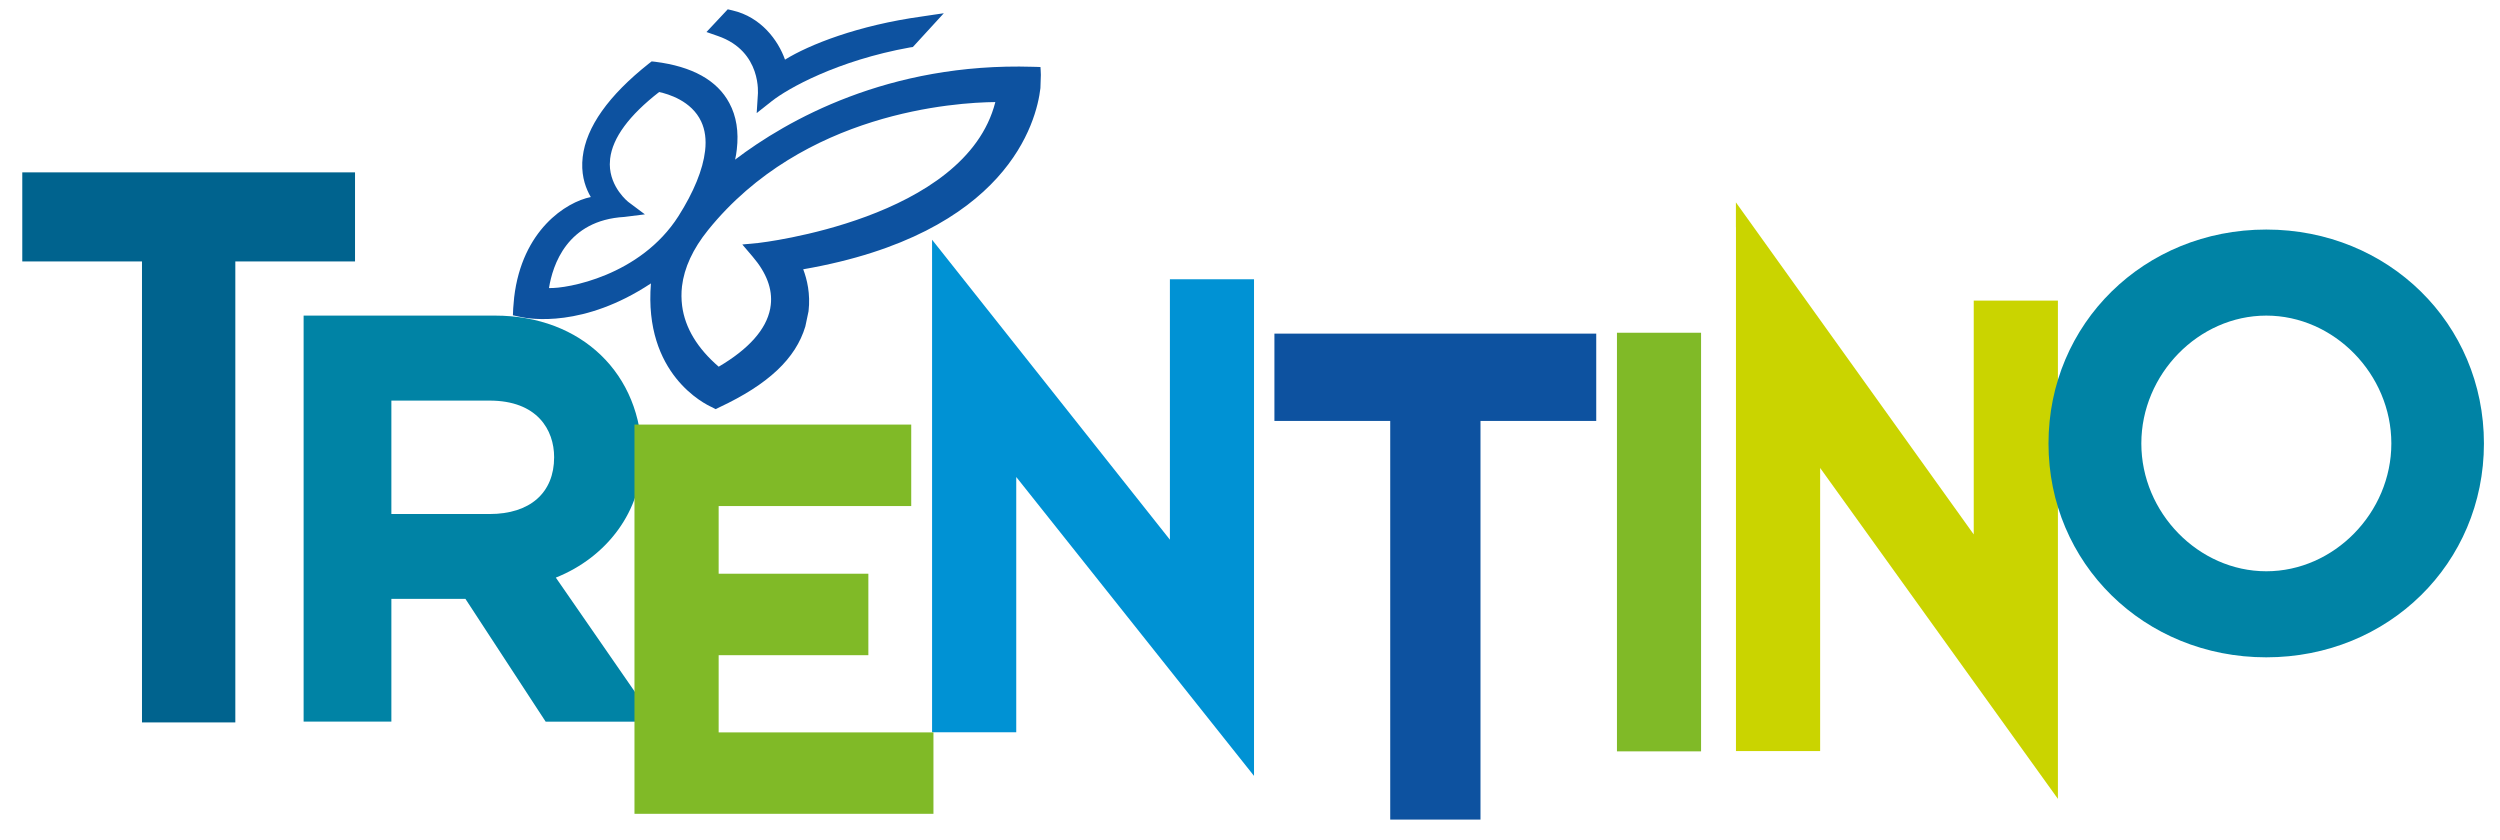
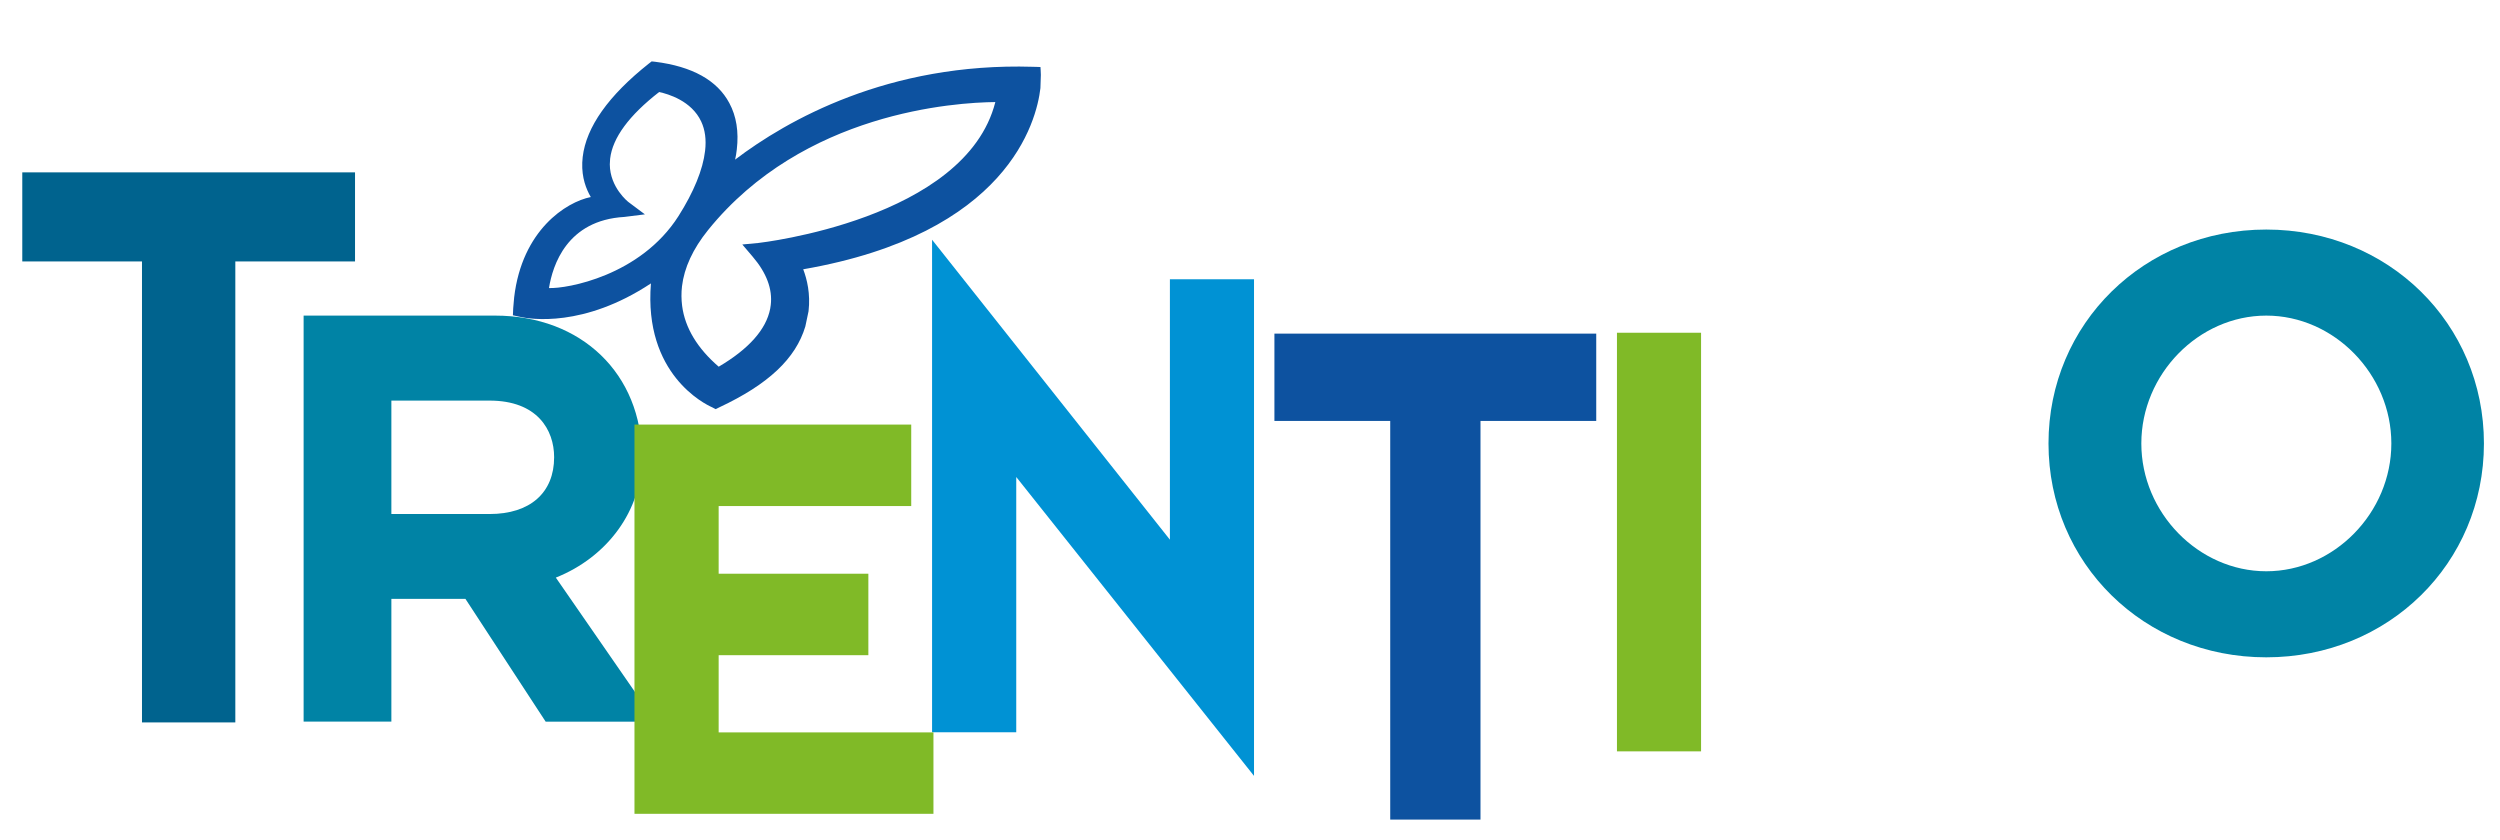
<svg xmlns="http://www.w3.org/2000/svg" xmlns:xlink="http://www.w3.org/1999/xlink" version="1.1" id="Ebene_1" x="0px" y="0px" viewBox="0 0 398.28 133.89" style="enable-background:new 0 0 398.28 133.89;" xml:space="preserve">
  <style type="text/css">
	.st0{clip-path:url(#SVGID_2_);fill:#0D52A0;}
	.st1{fill:#0D52A0;}
	.st2{fill:#80BA27;}
	.st3{fill:#0092D4;}
	.st4{fill:#CAD400;}
	.st5{fill:#0083A5;}
	.st6{fill:#00638E;}
</style>
  <g>
    <g>
      <defs>
-         <rect id="SVGID_1_" x="3.55" y="1.47" width="392.18" height="130.54" />
-       </defs>
+         </defs>
      <clipPath id="SVGID_2_">
        <use xlink:href="#SVGID_1_" style="overflow:visible;" />
      </clipPath>
-       <path class="st0" d="M120.73,15.15c0,0.03-0.18,2.86-0.18,2.86l2.37-1.87c2.58-2.05,10.47-6.49,22.03-8.58l0.48-0.07l4.93-5.38    l-1.51,0.22l-1.95,0.29h0.01c-10.24,1.41-18,4.5-21.85,6.88c-1.1-3.11-3.83-6.79-8.36-7.84l-0.76-0.18l-3.39,3.62l1.83,0.64    C121.45,8.19,120.74,15.09,120.73,15.15" />
+       <path class="st0" d="M120.73,15.15c0,0.03-0.18,2.86-0.18,2.86l2.37-1.87c2.58-2.05,10.47-6.49,22.03-8.58l0.48-0.07l4.93-5.38    l-1.51,0.22l-1.95,0.29h0.01c-10.24,1.41-18,4.5-21.85,6.88c-1.1-3.11-3.83-6.79-8.36-7.84l-0.76-0.18l-3.39,3.62l1.83,0.64    " />
    </g>
    <path class="st1" d="M120.8,38.71l-2.54,0.24l1.65,1.94c2.21,2.58,3.18,5.17,2.88,7.7l-0.09,0.6c-0.65,3.32-3.43,6.42-8.2,9.23   c-3.38-2.91-5.37-6.17-5.83-9.7c-0.13-1.02-0.14-2.07-0.02-3.11c0.35-2.95,1.74-5.96,4.14-8.94   c15.19-18.84,39.45-20.35,45.78-20.41C153.82,34.97,121.13,38.67,120.8,38.71 M87.46,45.89c0.58-3.62,2.85-10.8,12-11.33   c0.03-0.01,3.28-0.41,3.28-0.41l-2.62-1.96c-0.03-0.02-2.95-2.3-2.97-6c0-0.01,0.05-0.9,0.05-0.9c0.39-3.35,3.03-6.91,7.81-10.63   c1.44,0.31,5.16,1.4,6.7,4.7c0.62,1.32,0.83,2.89,0.62,4.67c-0.34,2.98-1.81,6.57-4.24,10.4C102.02,43.96,90.29,46.01,87.46,45.89    M165.79,11.18l-0.03-0.5l-0.5-0.02l-0.73-0.02c-23.01-0.7-39.19,8.54-47.42,14.79c0.11-0.48,0.21-1.03,0.27-1.62   c0.33-2.81-0.06-5.3-1.19-7.39c-1.93-3.63-5.92-5.84-11.82-6.58l-0.55-0.06l-0.43,0.33c-6.45,5.11-10,10.12-10.56,14.9l-0.07,0.89   c-0.09,2.41,0.62,4.22,1.36,5.49c-3.92,0.79-10.95,5.26-12.21,15.99l-0.15,1.72l-0.05,1.13l1.1,0.24   c1.66,0.38,10.18,1.76,20.89-5.32c-1.17,14.47,8.61,19.24,9.76,19.74l0.32,0.17l0.24,0.12l0.58-0.29   c7.81-3.66,12.17-7.77,13.7-12.89l0.51-2.42c0.32-2.78-0.24-5.07-0.85-6.68c32.56-5.66,37.17-23.5,37.79-28.86l0.07-2.12   L165.79,11.18z" />
    <polygon class="st1" points="252.93,53.15 203.03,53.15 203.03,67.06 221.48,67.06 221.48,130.57 235.86,130.57 235.86,67.06    254.3,67.06 254.3,53.15  " />
    <polygon class="st2" points="269.72,53.01 257.6,53.01 257.6,119.7 271,119.7 271,53.01  " />
    <path class="st3" d="M148.49,41.85v74.81h13.41V75.99c4.02,5.05,37.88,47.62,37.88,47.62V44.49h-13.4v41.49   c-4.04-5.08-37.89-47.79-37.89-47.79V41.85z" />
-     <path class="st4" d="M276.56,36.21v83.44h13.41V74.55c4.08,5.67,37.88,52.72,37.88,52.72V47.89h-13.41v37.25   c-4.08-5.7-37.89-52.9-37.89-52.9V36.21z" />
    <path class="st5" d="M341.14,70.65c0-11.04,9.12-20.37,19.91-20.37c10.79,0,19.92,9.33,19.92,20.37c0,11.04-9.13,20.36-19.92,20.36   C350.26,91.01,341.14,81.69,341.14,70.65 M326.35,70.65c0,19.11,15.24,34.07,34.69,34.07c19.45,0,34.68-14.96,34.68-34.07   c0-19.1-15.23-34.08-34.68-34.08C341.59,36.57,326.35,51.55,326.35,70.65" />
    <polygon class="st6" points="3.55,27.46 3.55,41.65 22.62,41.65 22.62,115.09 37.49,115.09 37.49,41.65 56.56,41.65 56.56,27.46     " />
    <path class="st5" d="M78,63.82c7.59,0,10.28,4.66,10.28,9.02c0,5.67-3.84,9.05-10.28,9.05H62.35V63.82H78z M48.37,50.28v64.68   h13.98V95.41h11.8c0.74,1.14,12.78,19.56,12.78,19.56h17.5c0,0-14.33-20.7-15.88-22.95c8.2-3.27,13.72-10.68,13.72-19.18   c0-13.28-9.63-22.56-23.4-22.56H48.37z" />
    <polygon class="st2" points="145.17,67.64 101.08,67.64 101.08,129.65 148.71,129.65 148.71,116.68 114.49,116.68 114.49,104.38    138.34,104.38 138.34,91.4 114.49,91.4 114.49,80.62 145.17,80.62  " />
  </g>
</svg>